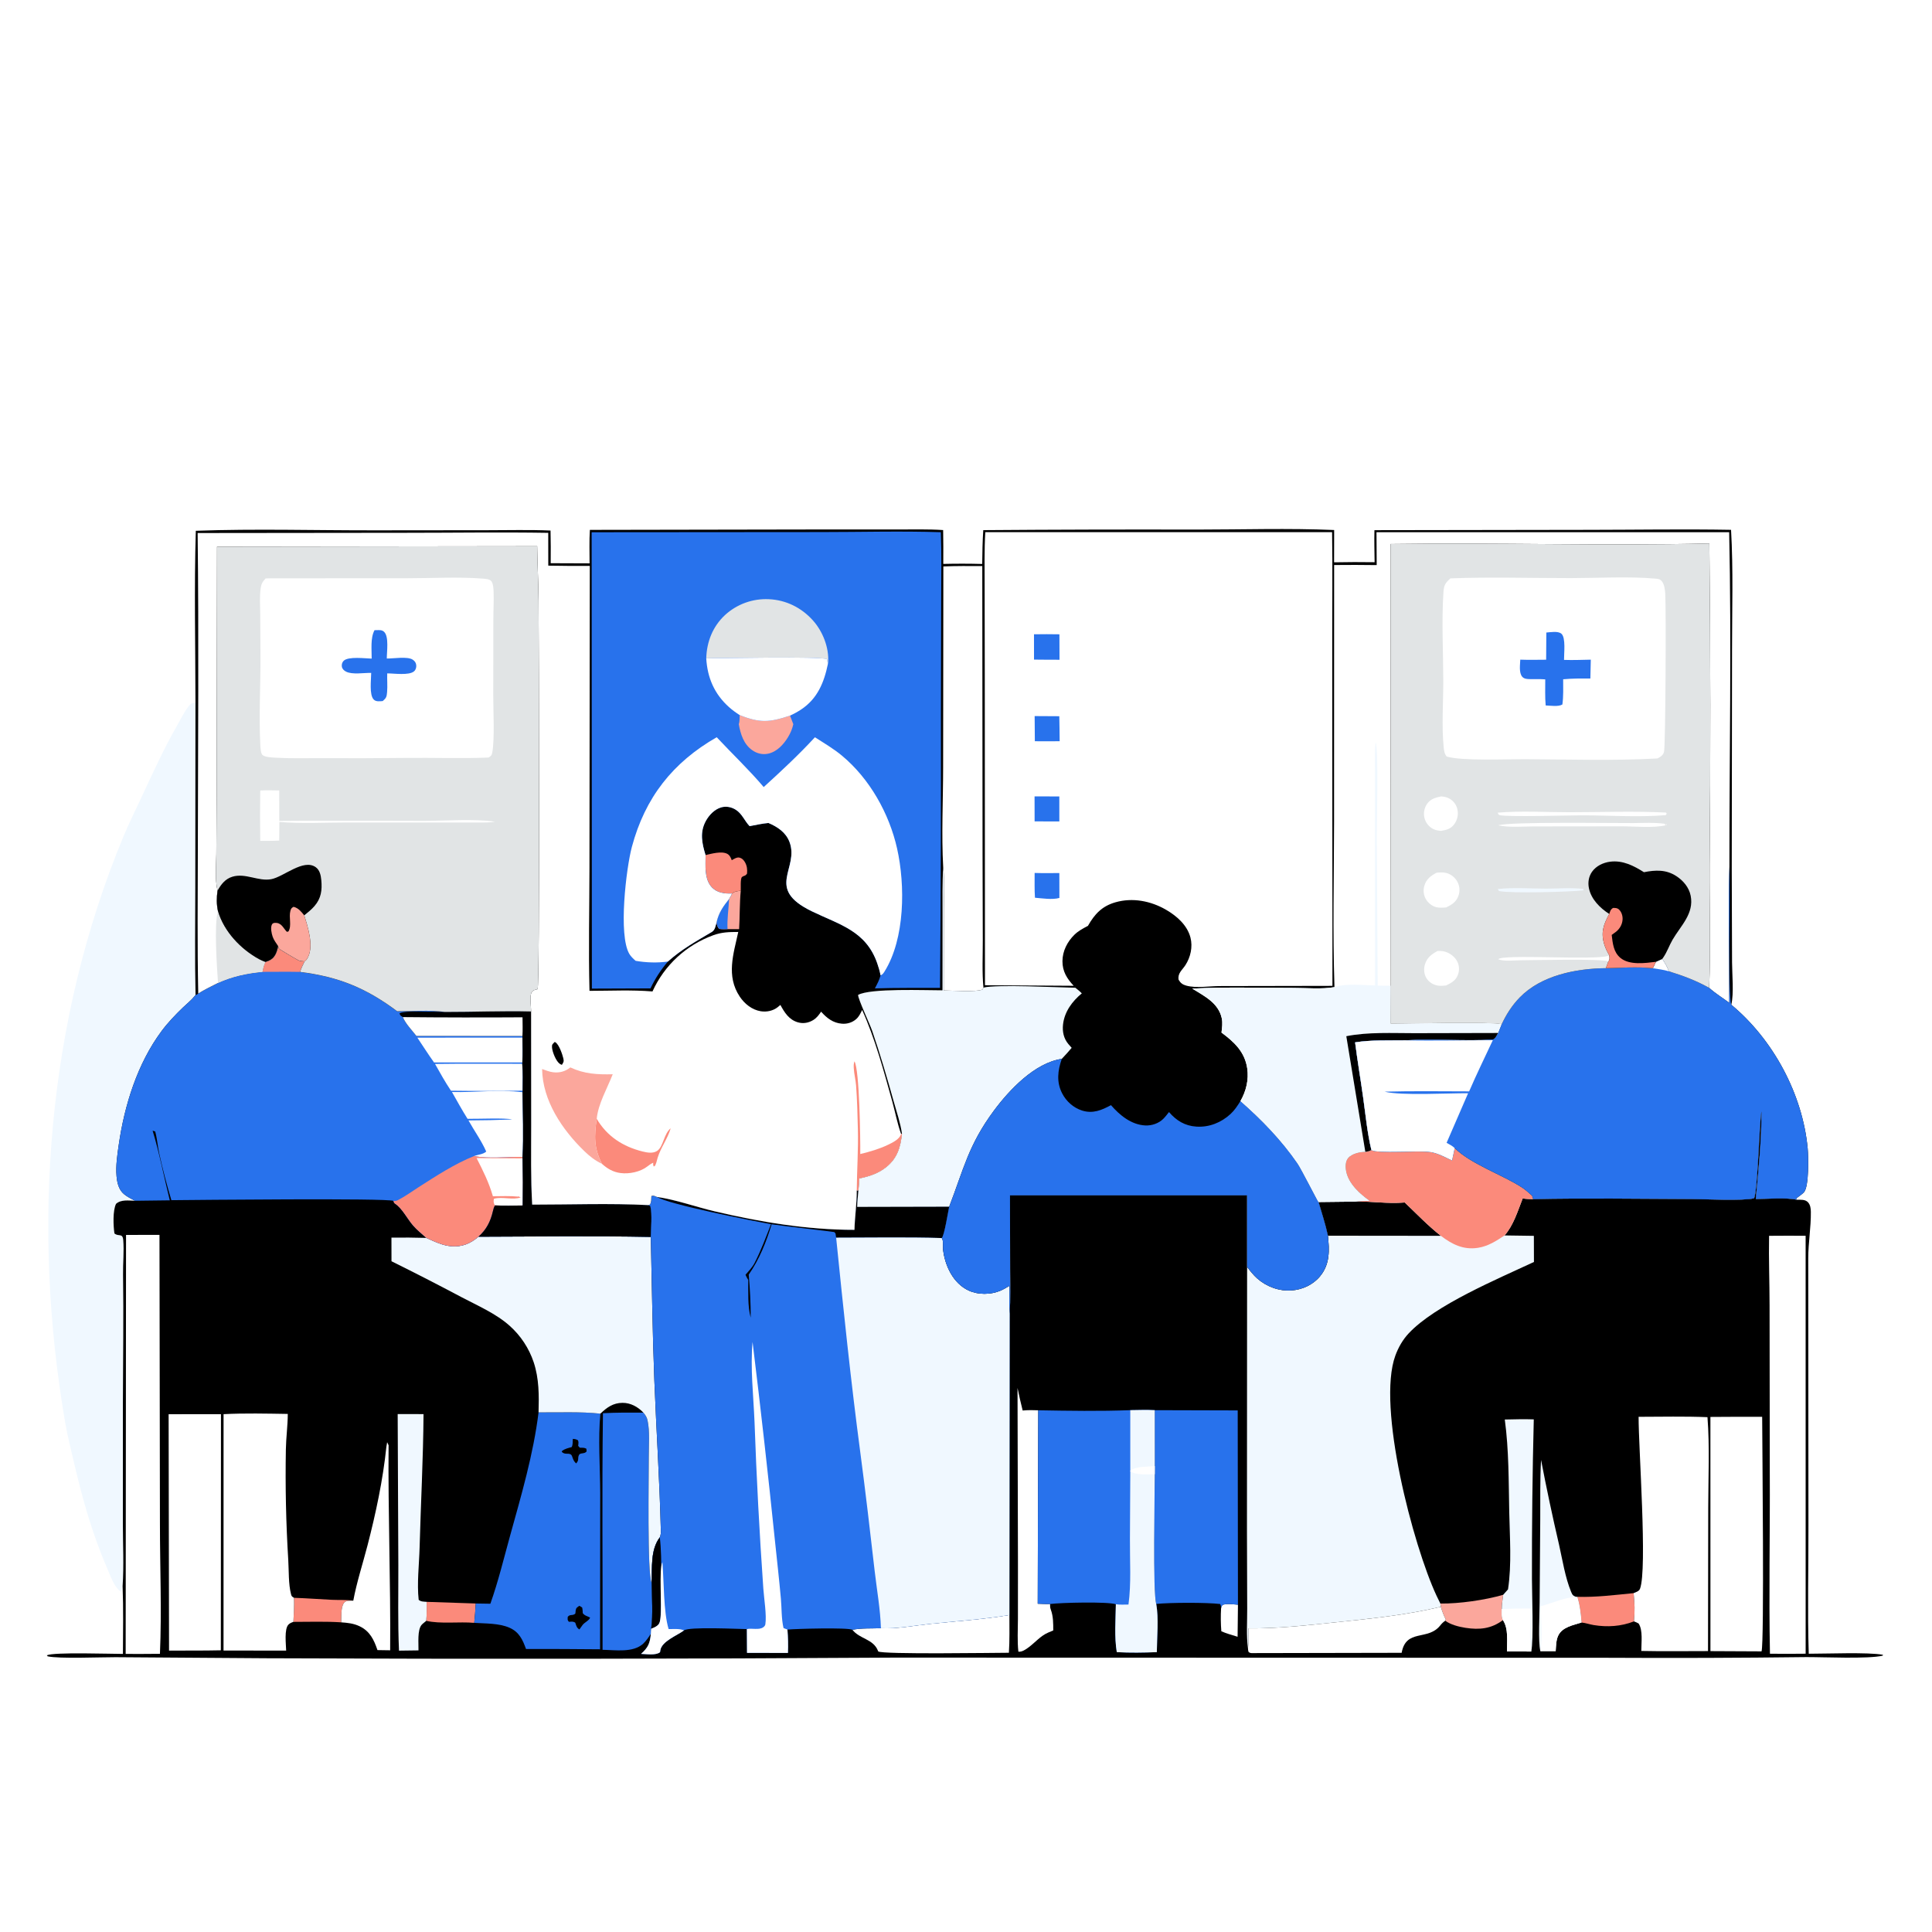
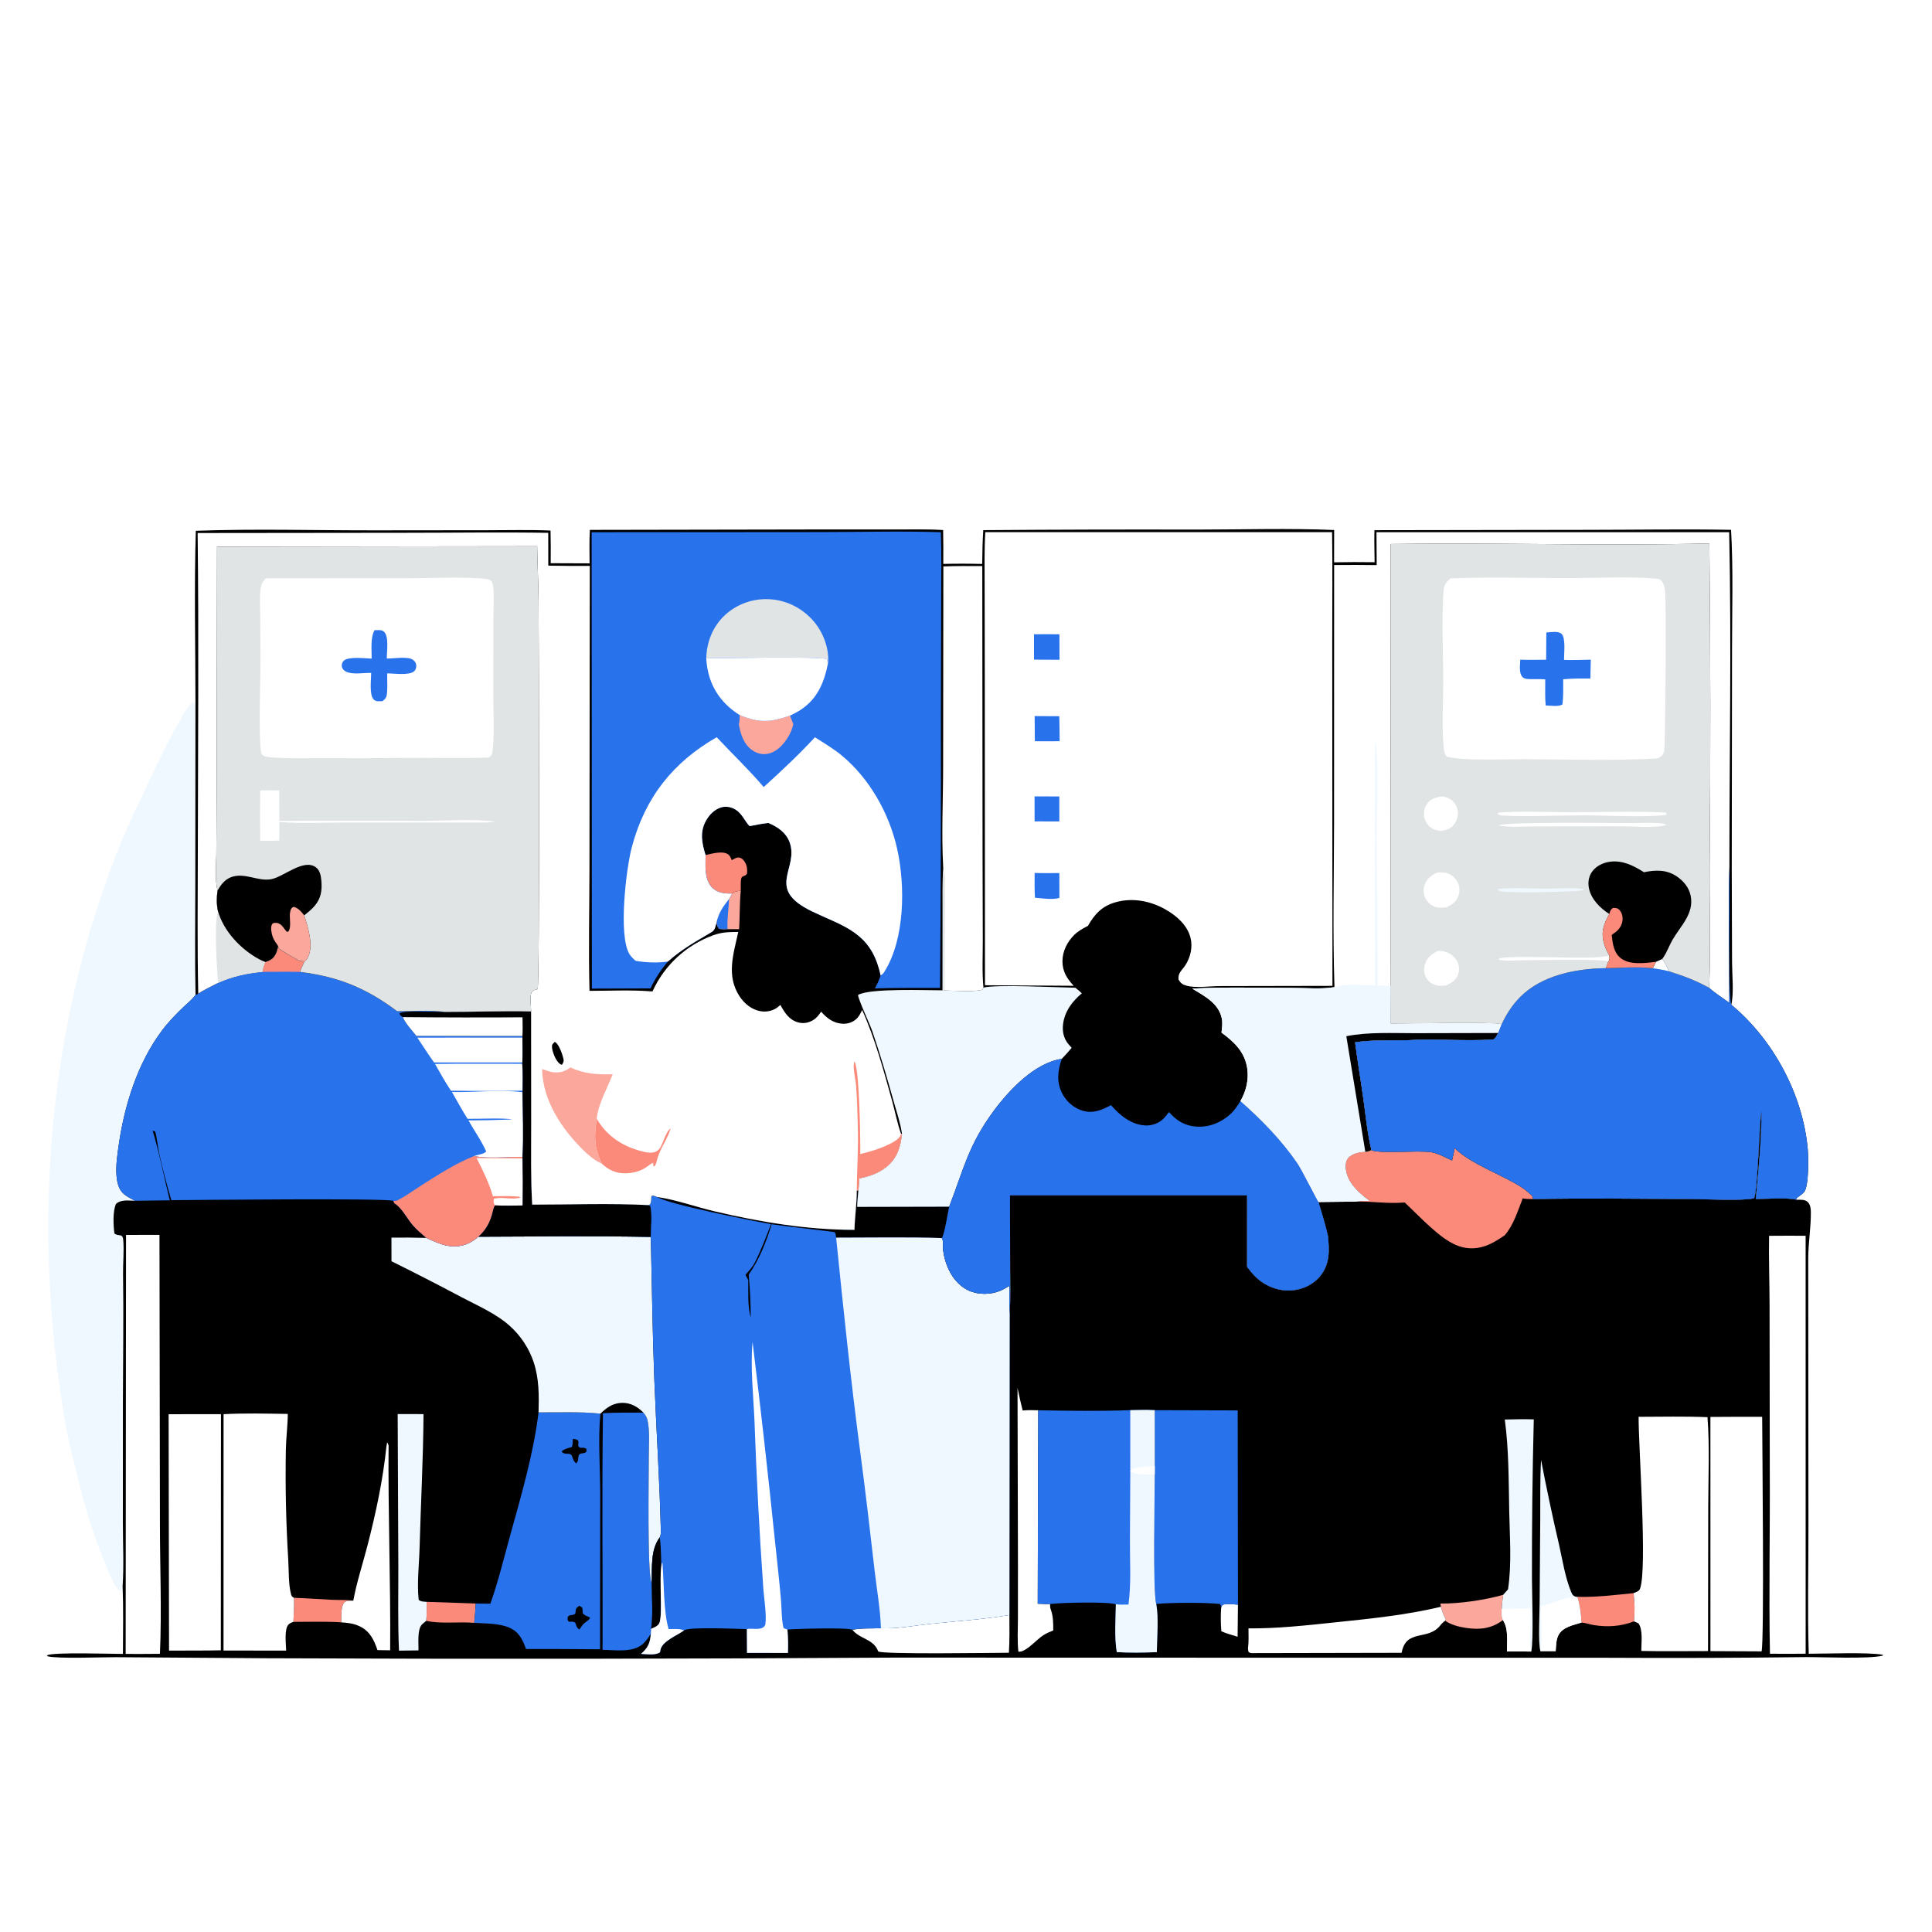
<svg xmlns="http://www.w3.org/2000/svg" width="1024" height="1024">
  <path fill="white" d="M0 0L1024 0L1024 1024L0 1024L0 0Z" />
  <path fill="#F0F8FF" d="M103.595 372.37L103.506 470.441C103.493 489.386 103.212 508.399 103.645 527.338C103.478 527.551 103.313 527.766 103.143 527.977C101.391 530.158 99.006 532.026 96.987 533.968C92.959 537.843 89.028 541.945 85.682 546.433C72.827 563.674 65.962 585.815 62.929 606.835C62.154 612.206 61.3 617.989 61.775 623.42C62.079 626.907 62.936 630.671 65.788 632.978C67.519 634.379 69.6 635.414 71.572 636.43C68.187 636.368 64.182 635.64 61.498 638.071C59.7 641.742 60.066 649.749 60.641 653.729C62.815 655.641 64.992 653.323 65.318 657.266C65.808 663.197 65.132 669.508 65.219 675.5C65.548 697.955 65.197 720.45 65.14 742.91L65.123 807.518C65.128 818.487 65.717 829.808 64.986 840.735L64.163 843.637C64.025 843.561 63.879 843.498 63.749 843.408C60.545 841.194 58.388 834.908 56.871 831.393C49.003 813.161 43.91 795.272 39.4 775.979C37.688 768.657 35.807 761.28 34.533 753.871C16.702 650.226 24.835 541.367 65.287 443.688C68.27 436.484 71.747 429.505 75.05 422.446C81.103 409.509 86.762 396.943 93.874 384.525C95.787 381.185 97.61 377.377 99.963 374.346C101.214 372.734 101.698 372.664 103.595 372.37Z" />
  <path d="M147.426 501.467C147.58 501.901 147.563 502.442 147.887 502.77C148.562 503.452 157.172 508.481 158.253 508.99C158.949 509.317 159.476 509.32 160.231 509.406C160.478 509.434 160.724 509.476 160.971 509.505C161.134 509.524 161.299 509.536 161.463 509.551C160.535 511.392 159.69 513.173 159.044 515.132C179.563 517.701 194.125 523.704 210.505 535.972C218.622 536.007 227.749 535.222 235.758 536.343C250.988 536.366 266.292 535.703 281.505 536.088L281.549 596.889C281.551 610.718 281.264 624.661 282.078 638.472C302.457 638.475 323.264 637.69 343.583 638.721L344.444 638.447C345.339 637.074 345.074 635.536 345.239 633.917C346.506 633.463 347.05 633.967 348.263 634.424C357.778 635.72 369.087 639.739 378.715 642.008C402.889 647.706 427.999 651.868 452.875 651.833C453.067 644.859 454.131 637.958 454.099 630.961L454.983 630.915C454.731 633.815 454.372 636.747 454.327 639.657L503.095 639.547C502.484 642.382 500.528 654.904 499.161 656.193C499.242 656.319 499.339 656.436 499.404 656.571C500.08 657.997 499.676 660.637 499.861 662.277C500.835 670.885 505.228 680.229 513.445 684.017C518.513 686.353 525.057 686.258 530.176 684.114C531.883 683.399 533.502 682.395 535.093 681.457C535.07 686.327 534.812 691.316 535.132 696.172C535.671 688.509 535.393 680.666 535.384 672.985L535.312 633.549L660.989 633.538L660.984 671.445C662.627 673.588 664.265 675.719 666.29 677.523C671.229 681.921 677.884 684.401 684.511 683.937C690.36 683.528 695.946 680.94 699.694 676.372C704.971 669.94 704.578 662.697 703.829 654.948C702.548 648.914 700.558 643.019 698.862 637.091L718.238 636.877C720.723 636.424 723.337 636.525 725.859 636.474C720.631 632.763 714.77 627.471 713.44 620.935C712.974 618.649 712.899 615.654 714.496 613.747C716.455 611.409 720.754 610.448 723.643 610.441C724.947 610.324 725.716 610.18 726.856 609.524C729.637 611.609 752.192 609.598 758.5 610.657C762.304 611.295 766.123 613.451 769.612 615.078L771.019 608.517C779.853 617.202 796.488 622.649 807.036 629.624C808.889 630.849 810.346 632.329 812.032 633.734L812.622 635.549C840.488 634.974 868.415 635.407 896.286 635.511C903.367 635.537 923.775 636.599 929.647 635.132C931.635 632.341 932.638 590.881 933.648 589.149C933.593 604.768 932.078 619.98 930.585 635.513C936.574 635.492 946.669 634.608 952.278 635.895C954.327 635.917 956.844 635.617 958.332 637.296C959.532 638.649 959.767 640.584 959.788 642.316C959.888 650.461 958.42 658.667 958.408 666.868L958.511 808.361C958.57 831.04 957.974 853.857 958.671 876.512C967.813 876.528 990.377 875.618 998.022 877.075L997.882 877.522C990.544 879.378 966.054 878.246 957.334 878.296Q904.776 878.941 852.215 878.66L474.163 878.566Q307.648 879.622 141.13 878.905L61.242 878.349C53.459 878.323 31.149 879.251 25.277 877.889L24.827 877.347C28.478 875.565 58.87 876.619 65.156 876.609C65.202 864.686 65.456 852.648 64.986 840.735C65.717 829.808 65.128 818.487 65.123 807.518L65.14 742.91C65.197 720.45 65.548 697.955 65.219 675.5C65.132 669.508 65.808 663.197 65.318 657.266C64.992 653.323 62.815 655.641 60.641 653.729C60.066 649.749 59.7 641.742 61.498 638.071C64.182 635.64 68.187 636.368 71.572 636.43C69.6 635.414 67.519 634.379 65.788 632.978C62.936 630.671 62.079 626.907 61.775 623.42C61.3 617.989 62.154 612.206 62.929 606.835C65.962 585.815 72.827 563.674 85.682 546.433C89.028 541.945 92.959 537.843 96.987 533.968C99.006 532.026 101.391 530.158 103.143 527.977C103.313 527.766 103.478 527.551 103.645 527.338C104.201 527.273 104.611 526.89 105.073 526.588C108.403 524.47 112.043 522.767 115.553 520.963C123.175 517.486 130.795 515.879 139.105 515.105C139.389 513.16 139.799 511.63 140.647 509.854C141.73 509.502 142.783 509.106 143.739 508.469C146.095 506.902 146.845 504.058 147.426 501.467Z" />
  <path fill="white" d="M647.2 852.441C647.389 851.454 647.405 851.346 648.111 850.555C650.701 849.876 653.495 850.331 656.141 850.521L655.956 867.519C653.081 866.615 650.092 865.832 647.333 864.615Q646.845 858.533 647.2 852.441Z" />
  <path fill="#FB8A7B" d="M226.125 849.011L252.153 849.884C251.955 853.319 251.735 856.734 251.363 860.154C243.549 859.424 233.299 860.843 225.936 859.066C226.246 855.756 226.11 852.337 226.125 849.011Z" />
  <path fill="#FB8A7B" d="M155.83 846.874C162.488 847.072 169.115 847.613 175.766 847.925C179.52 848.102 183.541 847.858 187.249 848.377C185.705 848.462 183.58 848.14 182.462 849.411C180.493 851.651 181.034 857.049 180.853 859.873C172.459 859.333 163.928 859.629 155.515 859.634C155.723 855.38 155.982 851.134 155.83 846.874Z" />
  <path fill="#FBA79C" d="M763.421 849.91C773.413 850.036 787.151 848.065 796.715 845.274C796.41 847.755 795.963 850.301 795.96 852.801C795.963 854.728 795.712 856.924 796.569 858.689C790.464 863.297 784.156 863.936 776.704 862.779C773.303 862.25 768.772 861.118 766.023 859.012L766.292 858.368C765.163 856.108 764.388 854.061 763.699 851.63L763.421 849.91Z" />
  <path fill="#FB8A7B" d="M835.971 846.341C846.037 846.656 855.859 845.366 865.843 844.397C866.426 849.447 866.533 854.304 866.039 859.365C859.213 862.051 851.938 862.498 844.728 861.326C842.569 860.974 840.386 860.186 838.232 859.969C837.843 855.348 837.39 850.777 835.971 846.341Z" />
  <path fill="#F0F8FF" d="M816.431 875.127C815.175 870.232 816.035 855.14 816.039 849.331L816.359 805.394C816.422 794.871 816.213 784.289 816.792 773.782Q821.124 796.393 826.348 818.814C828.142 826.815 829.59 836.133 832.721 843.716C833.48 845.555 833.764 845.733 835.617 846.498L835.971 846.341C837.39 850.777 837.843 855.348 838.232 859.969C833.909 861.34 828.115 862.341 825.924 866.834C824.713 869.317 824.747 872.406 824.547 875.12L816.431 875.127Z" />
  <path fill="white" d="M835.617 846.498L835.971 846.341C837.39 850.777 837.843 855.348 838.232 859.969C833.909 861.34 828.115 862.341 825.924 866.834C824.713 869.317 824.747 872.406 824.547 875.12L816.431 875.127C817.707 868.244 816.704 858.503 816.65 851.299C822.39 849.92 829.829 846.292 835.617 846.498Z" />
  <path fill="white" d="M535.006 855.987C534.985 862.629 535.181 869.374 534.733 875.997C527.073 876.011 467.837 876.951 465.474 875.29C465.415 875.142 465.359 874.993 465.299 874.846C462.767 868.618 455.653 868.755 451.789 863.811C456.518 862.876 462.061 863.186 466.907 862.981C475.348 863.4 484.698 861.536 493.114 860.665C507.026 859.226 521.212 858.281 535.006 855.987Z" />
  <path fill="white" d="M204.79 766.839L205.199 764.391L205.955 766.011C205.643 802.223 207.084 838.476 206.79 874.687L200.062 874.584C198.226 869.158 196.074 864.565 190.598 861.954C187.425 860.44 184.293 860.118 180.853 859.873C181.034 857.049 180.493 851.651 182.462 849.411C183.58 848.14 185.705 848.462 187.249 848.377C189.086 838.511 192.286 828.78 194.8 819.058C199.213 801.99 202.974 784.389 204.79 766.839Z" />
  <path fill="white" d="M558.245 864.165C557.355 864.52 556.482 864.907 555.601 865.282C551.472 867.042 548.678 870.543 545.122 873.174C543.7 874.226 541.605 875.7 539.757 875.407C539.138 869.739 539.5 863.796 539.521 858.088L539.54 829.427L539.311 735.652C540.143 739.662 541.019 743.642 542.039 747.608C544.824 747.332 547.487 747.375 550.277 747.481L550.015 850.012C552.171 850.065 554.416 850.26 556.565 850.158C556.556 851.302 556.534 851.996 556.936 853.081C558.278 856.702 558.245 860.357 558.245 864.165Z" />
  <path fill="#F0F8FF" d="M210.778 749.482L224.479 749.504C224.327 773.073 223.034 796.679 222.396 820.243C222.156 829.102 220.94 839.273 221.905 847.936C223.09 848.979 224.625 848.883 226.125 849.011C226.11 852.337 226.246 855.756 225.936 859.066C225.185 859.785 224.207 860.374 223.526 861.139C221.083 863.887 221.908 871.159 221.807 874.741L211.473 874.876C210.805 859.804 211.176 844.554 211.126 829.464L210.778 749.482Z" />
  <path fill="white" d="M661.724 863.066C676.882 863.225 692.716 861.449 707.785 859.872C726.583 857.905 745.283 856.024 763.699 851.63C764.388 854.061 765.163 856.108 766.292 858.368L766.023 859.012C764.842 859.804 764.157 860.535 763.259 861.646C756.71 869.751 745.242 863.13 742.904 876.024L663.377 876.181C662.732 876.176 662.319 875.976 661.792 875.631C661.563 874.874 661.46 874.437 661.455 873.63C661.926 870.193 661.716 866.54 661.724 863.066Z" />
  <path fill="#F0F8FF" d="M797.57 752.371C802.69 752.271 807.816 752.11 812.936 752.297Q811.873 794.559 811.966 836.834C811.957 844.444 812.941 869.375 811.583 875.34L798.714 875.276C798.712 870.048 799.596 863.129 796.569 858.689C795.712 856.924 795.963 854.728 795.96 852.801C795.963 850.301 796.41 847.755 796.715 845.274L799.283 842.382C801.287 829.105 800.21 814.868 799.932 801.479C799.593 785.142 799.767 768.59 797.57 752.371Z" />
  <path fill="white" d="M795.96 852.801Q803.636 852.492 811.318 852.527C811.281 859.703 810.338 868.352 811.583 875.34L798.714 875.276C798.712 870.048 799.596 863.129 796.569 858.689C795.712 856.924 795.963 854.728 795.96 852.801Z" />
  <path fill="#2872EC" d="M341.018 748.72C342.094 750.037 342.849 751.113 343.211 752.801C344.511 758.846 343.835 766.154 343.867 772.37C343.913 781.164 342.944 834.698 345.398 838.945C345.468 846.695 346.188 855.623 345.129 863.272C345.069 864.171 344.954 865.099 344.965 865.997C343.729 867.816 342.484 869.736 340.849 871.229C335.52 876.095 326.101 874.531 319.37 874.43C319.505 832.642 318.996 790.81 319.581 749.029C326.732 748.652 333.86 748.676 341.018 748.72Z" />
  <path fill="white" d="M906.552 751.007Q920.268 750.885 933.985 750.948C934.035 765.471 935.165 871.26 933.649 875.257L906.567 875.129L906.552 751.007Z" />
  <path fill="white" d="M89.373 749.562L117.119 749.532L117.046 874.694C107.903 874.896 98.74 874.812 89.594 874.847L89.373 749.562Z" />
  <path fill="white" d="M66.806 654.54L84.526 654.503L84.769 807.731C84.775 830.559 85.763 853.779 84.773 876.554C78.722 876.661 72.658 876.597 66.606 876.609L66.806 654.54Z" />
  <path fill="white" d="M937.648 655.003C944.1 654.899 950.567 654.985 957.021 654.983L957.033 876.496Q947.572 876.619 938.11 876.51C937.487 844.478 938.191 812.341 938.022 780.293L937.909 691.981C937.902 679.674 937.414 667.293 937.648 655.003Z" />
  <path fill="white" d="M118.492 749.534C129.831 748.957 141.187 749.242 152.532 749.412C152.504 755.64 151.633 761.889 151.517 768.136Q150.982 797.533 152.787 826.88C153.133 832.576 152.849 839.529 154.255 844.976C154.571 846.2 154.809 846.24 155.83 846.874C155.982 851.134 155.723 855.38 155.515 859.634C154.563 859.941 153.718 860.274 152.97 860.977C150.52 863.275 151.612 871.704 151.674 874.863L118.474 874.815L118.492 749.534Z" />
  <path fill="white" d="M868.498 750.938C880.637 750.923 892.871 750.621 904.996 751.128C906.213 766.839 905.419 783.097 905.397 798.876L905.284 875.105C893.511 875.092 881.693 875.295 869.925 875.037C869.908 870.891 870.887 863.958 868.475 860.478C867.667 860.045 866.912 859.652 866.039 859.365C866.533 854.304 866.426 849.447 865.843 844.397C867.037 843.886 868.727 843.413 869.227 842.111C873.226 831.69 868.404 766.746 868.498 750.938Z" />
  <path fill="#2872EC" d="M612.043 747.425L656.013 747.547L656.141 850.521C653.495 850.331 650.701 849.876 648.111 850.555C647.405 851.346 647.389 851.454 647.2 852.441C647.199 851.526 647.107 850.996 646.734 850.16C639.485 849.288 620.2 849.367 612.817 850.113C610.942 844.192 612.053 791.516 612.055 781.362L612.07 777.051L612.043 747.425Z" />
  <path fill="#2872EC" d="M285.445 748.577C296.2 748.678 307.553 748.124 318.226 749.268C316.939 762.033 318.084 778.145 318.123 791.229L318.051 874.159Q298.426 873.966 278.8 873.994C276.999 869.054 275.152 864.967 270.011 862.718C264.483 860.3 257.317 860.538 251.363 860.154C251.735 856.734 251.955 853.319 252.153 849.884L259.902 850.009C264.075 838.307 267.026 825.973 270.346 814.002C276.283 792.6 282.736 770.666 285.445 748.577Z" />
  <path d="M303.603 762.635C304.725 762.697 305.337 762.816 306.319 763.368C306.65 764.191 306.645 764.521 306.55 765.447C306.52 765.742 306.473 766.035 306.435 766.328L307.322 767.312C308.543 767.329 309.691 767.226 310.789 767.841L310.921 769.257C309.79 770.804 307.524 769.834 306.876 771.159C305.97 773.011 307.129 773.75 305.378 775.644C303.249 773.834 303.644 771.595 302.521 770.88C301.15 770.006 299.389 771.178 297.724 769.494L298.011 768.91C299.578 767.854 301.172 767.481 302.984 767C303.668 765.941 303.522 763.932 303.603 762.635Z" />
  <path d="M307.077 851.097C307.591 851.35 308.084 851.72 308.566 852.033C308.725 852.768 308.8 853.4 308.833 854.159C308.844 854.43 308.849 854.701 308.858 854.972C309.823 856.359 311.273 856.55 312.747 857.343C312.446 858.806 309.699 859.936 308.745 861.324C308.196 862.122 307.685 862.87 307.09 863.644C305.83 862.915 305.62 862.152 305.156 860.814C305.069 860.565 304.991 860.313 304.908 860.063C303.69 859.268 302.957 859.529 301.528 859.589C300.605 858.571 300.899 858.321 300.905 857.002C302.075 855.356 303.483 856.606 304.95 855.232C304.99 854.788 305.062 853.923 305.132 853.507C305.378 852.053 305.918 851.957 307.077 851.097Z" />
  <path fill="#2872EC" d="M599.067 747.415C603.386 747.352 607.729 747.192 612.043 747.425L612.07 777.051L612.055 781.362C612.053 791.516 610.942 844.192 612.817 850.113C614.202 857.723 613.188 867.795 613.139 875.666C606.095 875.943 598.957 876.051 591.918 875.668C590.572 867.518 591.322 858.553 591.432 850.283C587.062 848.834 562.512 849.403 556.565 850.158C554.416 850.26 552.171 850.065 550.015 850.012L550.277 747.481C566.431 747.756 582.929 748.034 599.067 747.415Z" />
  <path fill="#F0F8FF" d="M599.067 747.415C603.386 747.352 607.729 747.192 612.043 747.425L612.07 777.051L612.055 781.362C612.053 791.516 610.942 844.192 612.817 850.113C614.202 857.723 613.188 867.795 613.139 875.666C606.095 875.943 598.957 876.051 591.918 875.668C590.572 867.518 591.322 858.553 591.432 850.283C593.598 850.619 595.924 850.45 598.116 850.442C599.642 839.353 598.806 827.054 598.89 815.819Q599.167 781.617 599.067 747.415Z" />
  <path fill="white" d="M612.055 781.362C608.261 781.4 602.064 782.052 598.958 779.683C600.378 778.177 603.839 777.561 605.852 777.448L612.07 777.051L612.055 781.362Z" />
  <path fill="#F0F8FF" d="M253.576 655.482C284.008 655.386 314.516 655.006 344.938 655.587C345.539 680.935 345.824 706.326 346.821 731.66C347.863 758.13 349.598 784.601 350.259 811.082C350.291 812.37 350.261 813.625 349.711 814.809C344.68 821.424 345.696 830.972 345.398 838.945C342.944 834.698 343.913 781.164 343.867 772.37C343.835 766.154 344.511 758.846 343.211 752.801C342.849 751.113 342.094 750.037 341.018 748.72C338.083 745.66 334.279 743.519 329.937 743.537C324.98 743.558 321.611 745.994 318.226 749.268C307.553 748.124 296.2 748.678 285.445 748.577C285.697 739.542 285.741 730.726 282.872 722.035Q282.407 720.646 281.852 719.29Q281.298 717.933 280.657 716.616Q280.016 715.299 279.29 714.026Q278.565 712.753 277.759 711.53Q276.952 710.307 276.068 709.138Q275.184 707.97 274.226 706.862Q273.268 705.753 272.24 704.709Q271.212 703.665 270.119 702.69C262.889 696.226 253.215 692.053 244.687 687.564Q226.227 677.763 207.498 668.488L207.474 655.968Q216.718 655.849 225.96 656.109C230.35 658.059 234.639 660.237 239.523 660.548C245.088 660.903 249.423 659.052 253.576 655.482Z" />
-   <path fill="#F0F8FF" d="M726.856 609.524C729.637 611.609 752.192 609.598 758.5 610.657C762.304 611.295 766.123 613.451 769.612 615.078L771.019 608.517C779.853 617.202 796.488 622.649 807.036 629.624C808.889 630.849 810.346 632.329 812.032 633.734L812.622 635.549C810.753 635.514 808.895 635.536 807.052 635.189C804.481 641.742 802.192 649.455 797.455 654.805L812.982 655.025L813.022 668.871C793.841 677.87 760.701 691.653 746.621 706.722C743.477 710.087 741.162 714.148 739.576 718.457C729.601 745.551 749.047 819.35 761.407 845.783Q762.38 847.863 763.421 849.91L763.699 851.63C745.283 856.024 726.583 857.905 707.785 859.872C692.716 861.449 676.882 863.225 661.724 863.066C661.716 866.54 661.926 870.193 661.455 873.63C660.512 866.927 661.073 859.482 661.041 852.7L660.912 811.622L660.984 671.445C662.627 673.588 664.265 675.719 666.29 677.523C671.229 681.921 677.884 684.401 684.511 683.937C690.36 683.528 695.946 680.94 699.694 676.372C704.971 669.94 704.578 662.697 703.829 654.948C702.548 648.914 700.558 643.019 698.862 637.091L718.238 636.877C720.723 636.424 723.337 636.525 725.859 636.474C720.631 632.763 714.77 627.471 713.44 620.935C712.974 618.649 712.899 615.654 714.496 613.747C716.455 611.409 720.754 610.448 723.643 610.441C724.947 610.324 725.716 610.18 726.856 609.524Z" />
  <path d="M718.238 636.877C727.381 636.628 735.141 638.128 744.544 637.346C750.763 643.267 756.913 649.72 763.68 655.01L703.829 654.948C702.548 648.914 700.558 643.019 698.862 637.091L718.238 636.877Z" />
  <path fill="#FB8A7B" d="M726.856 609.524C729.637 611.609 752.192 609.598 758.5 610.657C762.304 611.295 766.123 613.451 769.612 615.078L771.019 608.517C779.853 617.202 796.488 622.649 807.036 629.624C808.889 630.849 810.346 632.329 812.032 633.734L812.622 635.549C810.753 635.514 808.895 635.536 807.052 635.189C804.481 641.742 802.192 649.455 797.455 654.805C793.009 657.761 788.672 660.566 783.265 661.385C775.53 662.557 769.603 659.49 763.68 655.01C756.913 649.72 750.763 643.267 744.544 637.346C735.141 638.128 727.381 636.628 718.238 636.877C720.723 636.424 723.337 636.525 725.859 636.474C720.631 632.763 714.77 627.471 713.44 620.935C712.974 618.649 712.899 615.654 714.496 613.747C716.455 611.409 720.754 610.448 723.643 610.441C724.947 610.324 725.716 610.18 726.856 609.524Z" />
  <path fill="#2872EC" d="M147.426 501.467C147.58 501.901 147.563 502.442 147.887 502.77C148.562 503.452 157.172 508.481 158.253 508.99C158.949 509.317 159.476 509.32 160.231 509.406C160.478 509.434 160.724 509.476 160.971 509.505C161.134 509.524 161.299 509.536 161.463 509.551C160.535 511.392 159.69 513.173 159.044 515.132C179.563 517.701 194.125 523.704 210.505 535.972C218.622 536.007 227.749 535.222 235.758 536.343C250.988 536.366 266.292 535.703 281.505 536.088L281.549 596.889C281.551 610.718 281.264 624.661 282.078 638.472C302.457 638.475 323.264 637.69 343.583 638.721L344.695 639.191C345.786 643.968 344.994 650.648 344.938 655.587C314.516 655.006 284.008 655.386 253.576 655.482C249.423 659.052 245.088 660.903 239.523 660.548C234.639 660.237 230.35 658.059 225.96 656.109C223.537 653.932 221.078 651.998 218.928 649.525C215.941 646.088 213.126 640.38 209.356 637.954C208.712 637.539 208.782 637.205 208.551 636.492C205.384 634.959 103.11 636.007 90.833 636.125C88.41 628.004 86.188 619.623 84.386 611.341C83.548 607.488 83.291 603.542 82.263 599.731L80.65 599.18L81.093 598.91C81.091 598.916 81.091 598.923 81.088 598.928C81.026 599.05 80.961 599.169 80.897 599.29C84.528 611.199 86.957 624.073 89.997 636.205L71.572 636.43C69.6 635.414 67.519 634.379 65.788 632.978C62.936 630.671 62.079 626.907 61.775 623.42C61.3 617.989 62.154 612.206 62.929 606.835C65.962 585.815 72.827 563.674 85.682 546.433C89.028 541.945 92.959 537.843 96.987 533.968C99.006 532.026 101.391 530.158 103.143 527.977C103.313 527.766 103.478 527.551 103.645 527.338C104.201 527.273 104.611 526.89 105.073 526.588C108.403 524.47 112.043 522.767 115.553 520.963C123.175 517.486 130.795 515.879 139.105 515.105C139.389 513.16 139.799 511.63 140.647 509.854C141.73 509.502 142.783 509.106 143.739 508.469C146.095 506.902 146.845 504.058 147.426 501.467Z" />
  <path fill="#FB8A7B" d="M147.426 501.467C147.58 501.901 147.563 502.442 147.887 502.77C148.562 503.452 157.172 508.481 158.253 508.99C158.949 509.317 159.476 509.32 160.231 509.406C160.478 509.434 160.724 509.476 160.971 509.505C161.134 509.524 161.299 509.536 161.463 509.551C160.535 511.392 159.69 513.173 159.044 515.132C152.404 515.001 145.746 515.1 139.105 515.105C139.389 513.16 139.799 511.63 140.647 509.854C141.73 509.502 142.783 509.106 143.739 508.469C146.095 506.902 146.845 504.058 147.426 501.467Z" />
  <path fill="white" d="M230.571 563.912C245.973 563.69 261.397 563.837 276.802 563.823C277.2 568.544 277.021 573.34 276.998 578.076Q258.012 578.35 239.025 578.094C235.948 573.513 233.281 568.715 230.571 563.912Z" />
  <path fill="white" d="M221.2 549.977L276.903 549.948C276.947 554.331 277.109 558.749 276.844 563.125L230.04 563.106C226.979 558.829 224.131 554.346 221.2 549.977Z" />
  <path fill="white" d="M239.544 578.778C251.952 579.094 264.562 577.335 276.943 578.891C277.035 590.207 277.579 601.869 276.93 613.158C269.379 613.052 258.462 614.285 251.364 612.702C253.363 611.943 256.133 611.831 257.709 610.348C255.265 604.734 251.301 599.243 248.307 593.847Q259.863 593.811 271.409 593.332C268.015 592.437 252.85 593.089 247.804 592.997C244.893 588.35 242.237 583.554 239.544 578.778Z" />
  <path fill="#FB8A7B" d="M208.551 636.492C209.52 636.592 210.107 636.489 210.959 636.055C214.713 634.144 218.343 631.474 221.9 629.2C231.173 623.275 241.105 616.768 251.364 612.702C258.462 614.285 269.379 613.052 276.93 613.158L276.956 613.973Q277.209 626.45 277.017 638.928C272.13 638.984 267.222 639.141 262.34 638.871C261.757 639.943 261.508 640.822 261.233 642.012C259.977 647.457 257.78 651.753 253.576 655.482C249.423 659.052 245.088 660.903 239.523 660.548C234.639 660.237 230.35 658.059 225.96 656.109C223.537 653.932 221.078 651.998 218.928 649.525C215.941 646.088 213.126 640.38 209.356 637.954C208.712 637.539 208.782 637.205 208.551 636.492Z" />
  <path fill="white" d="M252.602 613.818L276.956 613.973Q277.209 626.45 277.017 638.928C272.13 638.984 267.222 639.141 262.34 638.871C262.256 638.753 262.147 638.649 262.087 638.517C261.562 637.372 261.515 636.55 261.831 635.362C266.249 634.15 271.889 636.18 275.961 634.657L275.135 634.32L275.446 634.957L274.996 633.994L274.688 634.24C270.254 633.785 265.694 634.01 261.239 634.035C259.143 626.746 256.039 620.538 252.602 613.818Z" />
  <path d="M235.758 536.343C250.988 536.366 266.292 535.703 281.505 536.088L281.549 596.889C281.551 610.718 281.264 624.661 282.078 638.472C302.457 638.475 323.264 637.69 343.583 638.721L344.695 639.191C345.786 643.968 344.994 650.648 344.938 655.587C314.516 655.006 284.008 655.386 253.576 655.482C257.78 651.753 259.977 647.457 261.233 642.012C261.508 640.822 261.757 639.943 262.34 638.871C267.222 639.141 272.13 638.984 277.017 638.928Q277.209 626.45 276.956 613.973L276.93 613.158C277.579 601.869 277.035 590.207 276.943 578.891L276.998 578.076C277.021 573.34 277.2 568.544 276.802 563.823L276.844 563.125C277.109 558.749 276.947 554.331 276.903 549.948L276.901 549.106L220.702 549.087C218.425 546.121 214.887 542.521 213.519 539.086C212.391 538.338 212.119 538.374 211.772 537.09C214.286 535.361 231.508 536.401 235.758 536.343Z" />
  <path fill="white" d="M213.519 539.086Q245.232 539.399 276.946 539.191C276.951 542.471 277.112 545.837 276.901 549.106L220.702 549.087C218.425 546.121 214.887 542.521 213.519 539.086Z" />
  <path fill="#2872EC" d="M454.099 630.961L454.983 630.915C454.731 633.815 454.372 636.747 454.327 639.657L503.095 639.547C502.484 642.382 500.528 654.904 499.161 656.193C499.242 656.319 499.339 656.436 499.404 656.571C500.08 657.997 499.676 660.637 499.861 662.277C500.835 670.885 505.228 680.229 513.445 684.017C518.513 686.353 525.057 686.258 530.176 684.114C531.883 683.399 533.502 682.395 535.093 681.457C535.07 686.327 534.812 691.316 535.132 696.172L535.006 855.987C521.212 858.281 507.026 859.226 493.114 860.665C484.698 861.536 475.348 863.4 466.907 862.981C462.061 863.186 456.518 862.876 451.789 863.811C449.17 862.531 421.793 863.285 417.355 863.715Q417.859 869.886 417.617 876.072L395.939 876.059L395.862 863.459C390.982 863.398 365.121 862.108 362.541 864.153C358.764 866.919 350.756 869.903 349.991 874.699L349.84 875.684C347.745 877.501 342.492 876.669 339.769 876.597C343.546 873.214 344.499 871.002 344.965 865.997C344.954 865.099 345.069 864.171 345.129 863.272C346.188 855.623 345.468 846.695 345.398 838.945C345.696 830.972 344.68 821.424 349.711 814.809C350.261 813.625 350.291 812.37 350.259 811.082C349.598 784.601 347.863 758.13 346.821 731.66C345.824 706.326 345.539 680.935 344.938 655.587C344.994 650.648 345.786 643.968 344.695 639.191L343.583 638.721L344.444 638.447C345.339 637.074 345.074 635.536 345.239 633.917C346.506 633.463 347.05 633.967 348.263 634.424C357.778 635.72 369.087 639.739 378.715 642.008C402.889 647.706 427.999 651.868 452.875 651.833C453.067 644.859 454.131 637.958 454.099 630.961Z" />
  <path d="M349.711 814.809C351.112 826.27 350.244 845.048 350.106 857.076C349.924 858.573 349.854 860.248 348.683 861.351C347.707 862.27 346.349 862.779 345.129 863.272C346.188 855.623 345.468 846.695 345.398 838.945C345.696 830.972 344.68 821.424 349.711 814.809Z" />
  <path fill="white" d="M350.106 857.076C350.87 851.289 349.159 831.437 351.083 827.981C351.948 838.04 351.62 854.288 354.379 863.441C356.782 863.492 360.394 863.093 362.541 864.153C358.764 866.919 350.756 869.903 349.991 874.699L349.84 875.684C347.745 877.501 342.492 876.669 339.769 876.597C343.546 873.214 344.499 871.002 344.965 865.997C344.954 865.099 345.069 864.171 345.129 863.272C346.349 862.779 347.707 862.27 348.683 861.351C349.854 860.248 349.924 858.573 350.106 857.076Z" />
  <path d="M454.099 630.961L454.983 630.915C454.731 633.815 454.372 636.747 454.327 639.657L503.095 639.547C502.484 642.382 500.528 654.904 499.161 656.193C480.532 655.65 461.814 656.01 443.174 656.007L442.84 653.755C442.607 653.507 442.419 653.209 442.142 653.012C441.921 652.855 412.284 649.471 408.986 648.884C406.145 658.28 402.47 667.483 396.84 675.562C397.485 683.135 397.913 690.806 397.891 698.407C396.195 692.229 396.673 684.813 396.589 678.415C396.03 677.51 395.552 676.646 395.132 675.667C396.798 673.722 398.768 671.694 399.945 669.412C403.361 662.789 405.941 655.735 408.676 648.813C399.19 647.184 354.029 638.253 348.263 634.424C357.778 635.72 369.087 639.739 378.715 642.008C402.889 647.706 427.999 651.868 452.875 651.833C453.067 644.859 454.131 637.958 454.099 630.961Z" />
  <path fill="white" d="M395.862 863.459C398.444 862.822 402.256 864.115 404.545 862.481C405.043 862.125 405.546 861.582 405.647 860.963C406.423 856.189 404.935 847.181 404.575 841.906Q401.483 797.762 399.911 753.538C399.343 739.66 397.634 725.091 398.87 711.261Q405.322 763.945 410.751 816.744C411.819 826.926 412.968 837.111 413.884 847.307C414.342 852.396 414.126 857.936 415.283 862.896L417.355 863.715Q417.859 869.886 417.617 876.072L395.939 876.059L395.862 863.459Z" />
  <path fill="#F0F8FF" d="M443.174 656.007C461.814 656.01 480.532 655.65 499.161 656.193C499.242 656.319 499.339 656.436 499.404 656.571C500.08 657.997 499.676 660.637 499.861 662.277C500.835 670.885 505.228 680.229 513.445 684.017C518.513 686.353 525.057 686.258 530.176 684.114C531.883 683.399 533.502 682.395 535.093 681.457C535.07 686.327 534.812 691.316 535.132 696.172L535.006 855.987C521.212 858.281 507.026 859.226 493.114 860.665C484.698 861.536 475.348 863.4 466.907 862.981C466.604 852.965 464.747 842.673 463.599 832.712C461.177 811.693 458.758 790.739 455.972 769.761C450.956 732.003 447.016 693.905 443.174 656.007Z" />
  <path d="M312.645 280.847L435.699 280.629L475.602 280.639C483.68 280.645 491.826 280.409 499.887 280.944Q500.028 289.913 499.954 298.883Q510.273 298.637 520.592 298.912C520.66 292.922 520.755 286.964 521.154 280.985Q577.661 280.551 634.17 280.696C658.385 280.689 682.952 279.894 707.13 280.922L707.087 298.04Q717.828 297.825 728.57 297.989C728.515 292.339 728.33 286.649 728.476 281.004L842.29 280.83C867.335 280.81 892.456 280.375 917.494 280.822C918.704 301.901 918.011 323.325 918.012 344.452L917.867 460.9L918.023 510.08C918.047 516.623 919.058 526.313 917.627 532.536C939.805 550.944 955.407 579.864 958.115 608.686C958.5 612.793 958.915 629.086 956.054 632.017C954.874 633.227 953.286 634.176 951.98 635.281L952.278 635.895C946.669 634.608 936.574 635.492 930.585 635.513C932.078 619.98 933.593 604.768 933.648 589.149C932.638 590.881 931.635 632.341 929.647 635.132C923.775 636.599 903.367 635.537 896.286 635.511C868.415 635.407 840.488 634.974 812.622 635.549L812.032 633.734C810.346 632.329 808.889 630.849 807.036 629.624C796.488 622.649 779.853 617.202 771.019 608.517L769.612 615.078C766.123 613.451 762.304 611.295 758.5 610.657C752.192 609.598 729.637 611.609 726.856 609.524C725.716 610.18 724.947 610.324 723.643 610.441C720.754 610.448 716.455 611.409 714.496 613.747C712.899 615.654 712.974 618.649 713.44 620.935C714.77 627.471 720.631 632.763 725.859 636.474C723.337 636.525 720.723 636.424 718.238 636.877L698.862 637.091C700.558 643.019 702.548 648.914 703.829 654.948C704.578 662.697 704.971 669.94 699.694 676.372C695.946 680.94 690.36 683.528 684.511 683.937C677.884 684.401 671.229 681.921 666.29 677.523C664.265 675.719 662.627 673.588 660.984 671.445L660.989 633.538L535.312 633.549L535.384 672.985C535.393 680.666 535.671 688.509 535.132 696.172C534.812 691.316 535.07 686.327 535.093 681.457C533.502 682.395 531.883 683.399 530.176 684.114C525.057 686.258 518.513 686.353 513.445 684.017C505.228 680.229 500.835 670.885 499.861 662.277C499.676 660.637 500.08 657.997 499.404 656.571C499.339 656.436 499.242 656.319 499.161 656.193C500.528 654.904 502.484 642.382 503.095 639.547L454.327 639.657C454.372 636.747 454.731 633.815 454.983 630.915L454.099 630.961C454.131 637.958 453.067 644.859 452.875 651.833C427.999 651.868 402.889 647.706 378.715 642.008C369.087 639.739 357.778 635.72 348.263 634.424C347.05 633.967 346.506 633.463 345.239 633.917C345.074 635.536 345.339 637.074 344.444 638.447L343.583 638.721C323.264 637.69 302.457 638.475 282.078 638.472C281.264 624.661 281.551 610.718 281.549 596.889L281.505 536.088C266.292 535.703 250.988 536.366 235.758 536.343C227.749 535.222 218.622 536.007 210.505 535.972C194.125 523.704 179.563 517.701 159.044 515.132C159.69 513.173 160.535 511.392 161.463 509.551C161.299 509.536 161.134 509.524 160.971 509.505C160.724 509.476 160.478 509.434 160.231 509.406C159.476 509.32 158.949 509.317 158.253 508.99C157.172 508.481 148.562 503.452 147.887 502.77C147.563 502.442 147.58 501.901 147.426 501.467C146.845 504.058 146.095 506.902 143.739 508.469C142.783 509.106 141.73 509.502 140.647 509.854C139.799 511.63 139.389 513.16 139.105 515.105C130.795 515.879 123.175 517.486 115.553 520.963C112.043 522.767 108.403 524.47 105.073 526.588C104.611 526.89 104.201 527.273 103.645 527.338C103.212 508.399 103.493 489.386 103.506 470.441L103.595 372.37C103.578 342.083 102.879 311.599 103.783 281.329C135.503 280.176 167.512 281.156 199.266 281.09L258.358 281.031C269.48 281.03 280.688 280.724 291.795 281.2Q291.979 289.855 291.879 298.512L312.492 298.588C312.498 292.716 312.267 286.701 312.645 280.847Z" />
  <path fill="#FBA79C" d="M387.984 473.585C389.202 472.406 391.01 472.354 392.617 472.072C391.983 478.877 392.154 485.676 391.753 492.484L385.62 492.469C384.128 492.527 382.74 492.558 381.252 492.348C380.088 491.255 380.124 490.412 379.768 488.881C380.906 483.766 383.221 480.486 386.436 476.461C387.03 475.519 387.521 474.598 387.984 473.585Z" />
  <path fill="#2872EC" d="M386.436 476.461C386.2 481.817 385.302 487.098 385.62 492.469C384.128 492.527 382.74 492.558 381.252 492.348C380.088 491.255 380.124 490.412 379.768 488.881C380.906 483.766 383.221 480.486 386.436 476.461Z" />
  <path fill="#FB8A7B" d="M373.958 453.198C377.126 452.486 382.457 450.975 385.445 452.536C386.749 453.217 387.376 454.615 387.843 455.93C389.005 455.279 390.556 454.214 391.923 454.558C393.35 454.917 394.261 455.903 394.938 457.154C395.976 459.07 396.128 460.88 395.951 463.009C394.956 464.53 394.369 463.929 393.239 464.879C392.371 465.61 392.67 470.728 392.617 472.072C391.01 472.354 389.202 472.406 387.984 473.585L387.373 473.602C383.773 473.676 380.064 473.15 377.418 470.446C373.176 466.11 373.958 458.799 373.958 453.198Z" />
  <path fill="white" d="M499.993 300.226C506.868 299.919 513.751 300.004 520.631 300.029L520.773 452.355L520.897 498.457C520.924 506.685 520.454 515.263 521.241 523.448L520.741 524.455C517.655 525.929 504.391 525.003 500.185 524.963L500.247 482.385C500.255 474.968 500.749 467.19 499.922 459.834C498.927 442.293 499.871 424.221 499.873 406.628L499.993 300.226Z" />
  <path fill="#F0F8FF" d="M499.534 524.887L499.566 484.748C499.584 476.475 499.387 468.09 499.922 459.834C500.749 467.19 500.255 474.968 500.247 482.385L500.185 524.963C504.391 525.003 517.655 525.929 520.741 524.455L521.241 523.448C528.196 521.683 560.069 523.342 569.964 523.522C571.15 524.478 572.326 525.405 573.385 526.506C568.278 530.703 564.186 536.233 563.428 543.01C563.006 546.788 563.782 550.418 566.239 553.35Q567.113 554.374 568.018 555.37C566.301 557.351 564.608 559.347 562.768 561.216C548.479 563.292 534.949 577.651 526.768 588.685C513.285 606.87 510.712 619.806 503.095 639.547L454.327 639.657C454.372 636.747 454.731 633.815 454.983 630.915C455.184 628.814 455.294 626.699 455.443 624.594C460.691 623.53 465.57 621.944 469.79 618.528C475.611 613.815 477.279 608 478.053 600.912C477.288 595.329 475.252 589.418 473.734 583.988C470.221 571.418 466.534 558.793 462.301 546.446C461.062 542.834 454.809 529.597 454.799 527.336C461.151 523.67 490.903 524.914 499.534 524.887Z" />
  <path fill="#2872EC" d="M503.095 639.547C510.712 619.806 513.285 606.87 526.768 588.685C534.949 577.651 548.479 563.292 562.768 561.216C560.632 567.421 559.844 573.424 562.965 579.51C565.141 583.752 568.982 587.176 573.55 588.62C579.221 590.411 583.916 588.408 588.84 585.754C593.487 591.099 599.625 596.164 607.053 596.512C610.421 596.67 614.102 595.452 616.518 593.049C617.632 591.941 618.634 590.656 619.594 589.413C623.497 593.948 628.019 596.733 634.1 597.125C640.891 597.563 647.242 595.015 652.198 590.45C654.389 588.432 655.916 586.072 657.469 583.568C668.795 593.515 679.255 604.275 687.818 616.737C689.673 619.437 698.572 636.921 698.862 637.091C700.558 643.019 702.548 648.914 703.829 654.948C704.578 662.697 704.971 669.94 699.694 676.372C695.946 680.94 690.36 683.528 684.511 683.937C677.884 684.401 671.229 681.921 666.29 677.523C664.265 675.719 662.627 673.588 660.984 671.445L660.989 633.538L535.312 633.549L535.384 672.985C535.393 680.666 535.671 688.509 535.132 696.172C534.812 691.316 535.07 686.327 535.093 681.457C533.502 682.395 531.883 683.399 530.176 684.114C525.057 686.258 518.513 686.353 513.445 684.017C505.228 680.229 500.835 670.885 499.861 662.277C499.676 660.637 500.08 657.997 499.404 656.571C499.339 656.436 499.242 656.319 499.161 656.193C500.528 654.904 502.484 642.382 503.095 639.547Z" />
  <path fill="white" d="M729.564 282.078L916.5 282.068C917.784 341.111 916.582 400.383 916.623 459.45C915.941 483.408 916.58 507.551 916.571 531.527C913.093 528.926 909.095 526.495 905.902 523.594C906.741 502.155 906.006 480.465 906.124 458.993Q906.941 373.521 905.995 288.05C849.71 289.392 793.304 287.524 736.997 288.337L737.147 522.455L737.052 542.59C744.682 542.556 792.178 541.457 795.902 542.918L794.054 547.507C793.229 548.999 792.897 550.047 791.436 550.962C776.019 551.95 760.408 550.394 744.962 551.384C736.238 551.521 726.832 551.091 718.231 552.474C719.481 562.304 721.155 572.087 722.528 581.903C723.806 591.037 724.711 600.566 726.856 609.524C725.716 610.18 724.947 610.324 723.643 610.441C720.754 610.448 716.455 611.409 714.496 613.747C712.899 615.654 712.974 618.649 713.44 620.935C714.77 627.471 720.631 632.763 725.859 636.474C723.337 636.525 720.723 636.424 718.238 636.877L698.862 637.091C698.572 636.921 689.673 619.437 687.818 616.737C679.255 604.275 668.795 593.515 657.469 583.568C660.483 578.337 661.948 572.25 661.056 566.237C659.756 557.479 654.138 552.26 647.422 547.287C647.712 544.76 648.102 542.208 647.56 539.688C645.818 531.588 638.35 527.962 631.913 523.974C649.702 523.041 667.764 523.627 685.581 523.623C692.524 523.622 700.502 524.381 707.289 523.207C706.345 494.112 707.032 464.8 707.078 435.681L707.115 299.474Q718.396 299.352 729.677 299.512Q729.572 290.795 729.564 282.078Z" />
  <path fill="#F0F8FF" d="M728.812 522.308L728.776 435.372L728.791 409.642C728.79 404.244 728.513 398.71 729.112 393.344C730.762 397.325 729.697 435.615 729.73 442.996L730.202 522.4L737.147 522.455L737.052 542.59C744.682 542.556 792.178 541.457 795.902 542.918L794.054 547.507C793.229 548.999 792.897 550.047 791.436 550.962C776.019 551.95 760.408 550.394 744.962 551.384C736.238 551.521 726.832 551.091 718.231 552.474C719.481 562.304 721.155 572.087 722.528 581.903C723.806 591.037 724.711 600.566 726.856 609.524C725.716 610.18 724.947 610.324 723.643 610.441C720.754 610.448 716.455 611.409 714.496 613.747C712.899 615.654 712.974 618.649 713.44 620.935C714.77 627.471 720.631 632.763 725.859 636.474C723.337 636.525 720.723 636.424 718.238 636.877L698.862 637.091C698.572 636.921 689.673 619.437 687.818 616.737C679.255 604.275 668.795 593.515 657.469 583.568C660.483 578.337 661.948 572.25 661.056 566.237C659.756 557.479 654.138 552.26 647.422 547.287C647.712 544.76 648.102 542.208 647.56 539.688C645.818 531.588 638.35 527.962 631.913 523.974C649.702 523.041 667.764 523.627 685.581 523.623C692.524 523.622 700.502 524.381 707.289 523.207C713.378 521.085 722.382 522.204 728.812 522.308Z" />
  <path d="M713.575 549.213C725.08 546.903 738.105 547.621 749.818 547.61L794.054 547.507C793.229 548.999 792.897 550.047 791.436 550.962C776.019 551.95 760.408 550.394 744.962 551.384C736.238 551.521 726.832 551.091 718.231 552.474C719.481 562.304 721.155 572.087 722.528 581.903C723.806 591.037 724.711 600.566 726.856 609.524C725.716 610.18 724.947 610.324 723.643 610.441L713.575 549.213Z" />
  <path fill="#2872EC" d="M916.623 459.45C917.094 469.903 915.809 528.475 917.627 532.536C939.805 550.944 955.407 579.864 958.115 608.686C958.5 612.793 958.915 629.086 956.054 632.017C954.874 633.227 953.286 634.176 951.98 635.281L952.278 635.895C946.669 634.608 936.574 635.492 930.585 635.513C932.078 619.98 933.593 604.768 933.648 589.149C932.638 590.881 931.635 632.341 929.647 635.132C923.775 636.599 903.367 635.537 896.286 635.511C868.415 635.407 840.488 634.974 812.622 635.549L812.032 633.734C810.346 632.329 808.889 630.849 807.036 629.624C796.488 622.649 779.853 617.202 771.019 608.517L769.612 615.078C766.123 613.451 762.304 611.295 758.5 610.657C752.192 609.598 729.637 611.609 726.856 609.524C724.711 600.566 723.806 591.037 722.528 581.903C721.155 572.087 719.481 562.304 718.231 552.474C726.832 551.091 736.238 551.521 744.962 551.384C760.408 550.394 776.019 551.95 791.436 550.962C792.897 550.047 793.229 548.999 794.054 547.507L795.902 542.918C798.407 537.606 801.361 532.929 805.469 528.697C816.89 516.929 835.276 513.347 851.134 513.148C859.34 512.944 867.866 512.327 876.033 513.183L877.668 509.784L881.001 508.269C882.498 510.4 883.585 512.367 884.528 514.806C892.071 517.173 898.975 519.702 905.902 523.594C909.095 526.495 913.093 528.926 916.571 531.527C916.58 507.551 915.941 483.408 916.623 459.45Z" />
  <path fill="white" d="M881.001 508.269C882.498 510.4 883.585 512.367 884.528 514.806C881.778 513.969 878.867 513.638 876.033 513.183L877.668 509.784L881.001 508.269Z" />
-   <path fill="white" d="M744.962 551.384C760.368 551.719 775.81 551.304 791.221 551.332C787.015 560.349 782.614 569.321 778.676 578.457C763.739 578.432 748.769 578.219 733.837 578.601C742.965 580.812 767.352 579.346 778.127 579.442L766.732 605.711C768.184 606.554 769.835 607.33 771.019 608.517L769.612 615.078C766.123 613.451 762.304 611.295 758.5 610.657C752.192 609.598 729.637 611.609 726.856 609.524C724.711 600.566 723.806 591.037 722.528 581.903C721.155 572.087 719.481 562.304 718.231 552.474C726.832 551.091 736.238 551.521 744.962 551.384Z" />
  <path fill="white" d="M104.753 282.513L215.211 282.394C240.317 282.391 265.485 282.01 290.584 282.415L290.603 299.801Q301.603 300 312.605 299.941L312.43 460.05C312.397 481.719 311.892 503.515 312.443 525.168C323.481 525.157 334.835 524.584 345.831 525.486Q346.412 524.202 347.057 522.948Q347.702 521.694 348.409 520.474Q349.115 519.254 349.882 518.071Q350.649 516.887 351.473 515.744Q352.298 514.601 353.179 513.5Q354.06 512.399 354.995 511.344Q355.93 510.288 356.916 509.281Q357.903 508.273 358.938 507.316Q359.974 506.36 361.056 505.456Q362.138 504.552 363.263 503.703Q364.389 502.854 365.556 502.063Q366.723 501.271 367.928 500.539Q369.133 499.807 370.372 499.136Q371.612 498.465 372.884 497.857Q374.156 497.248 375.457 496.704Q376.758 496.16 378.084 495.682C382.645 494.025 386.525 493.968 391.293 493.96C388.753 505.647 384.772 517.237 392.073 528.213C394.62 532.043 398.572 535.232 403.204 535.983C406.319 536.487 409.721 535.784 412.207 533.816C412.533 533.558 412.841 533.28 413.161 533.015C413.315 532.888 413.473 532.767 413.629 532.643C415.809 536.665 418.178 540.474 422.878 541.847C425.692 542.669 428.598 542.172 431.071 540.623C432.916 539.468 433.999 537.98 435.196 536.208C438.208 539.591 441.544 542.229 446.276 542.581C449.035 542.785 451.7 541.984 453.794 540.154C455.303 538.836 456.105 537.068 456.95 535.293C463.818 550.534 468.395 567.52 472.879 583.644C474.462 589.34 475.606 595.574 477.629 601.101L478.053 600.912C477.279 608 475.611 613.815 469.79 618.528C465.57 621.944 460.691 623.53 455.443 624.594C455.294 626.699 455.184 628.814 454.983 630.915L454.099 630.961C454.131 637.958 453.067 644.859 452.875 651.833C427.999 651.868 402.889 647.706 378.715 642.008C369.087 639.739 357.778 635.72 348.263 634.424C347.05 633.967 346.506 633.463 345.239 633.917C345.074 635.536 345.339 637.074 344.444 638.447L343.583 638.721C323.264 637.69 302.457 638.475 282.078 638.472C281.264 624.661 281.551 610.718 281.549 596.889L281.505 536.088C281.542 533.574 280.537 527.845 281.835 525.868C282.615 524.68 283.676 524.624 284.93 524.289C286.185 522.431 285.582 335.154 285.449 318.467C285.372 308.809 284.834 299.164 284.713 289.504L115.039 289.728L114.817 423.442L114.663 452.598C114.616 458.768 113.871 466.076 115.293 472.058C114.787 475.784 114.723 479.219 115.526 482.923C118.69 493.695 127.491 503.02 137.308 508.384C138.369 508.964 139.524 509.41 140.647 509.854C139.799 511.63 139.389 513.16 139.105 515.105C130.795 515.879 123.175 517.486 115.553 520.963C112.043 522.767 108.403 524.47 105.073 526.588C104.525 501.085 104.824 475.524 104.859 450.016C104.935 394.201 105.409 338.322 104.753 282.513Z" />
  <path d="M294.024 552.25C294.202 552.349 294.397 552.424 294.56 552.547C296.395 553.935 298.074 558.783 298.596 561.019C298.966 562.603 298.66 563.04 297.809 564.382C297.378 564.22 297.179 564.168 296.763 563.896C294.716 562.561 292.767 557.585 292.584 555.207C292.453 553.509 292.889 553.402 294.024 552.25Z" />
  <path fill="#FB8A7B" d="M454.099 630.961C454.204 620.078 454.967 609.203 454.688 598.307C454.494 590.695 454.316 582.977 453.744 575.386C453.511 572.293 452.685 569.236 452.519 566.161C452.448 564.854 452.443 563.776 452.881 562.521C455.568 566.794 456.054 604.166 455.962 611.662C461.022 610.435 466.133 608.961 470.832 606.686C473.369 605.458 476.669 603.814 477.629 601.101L478.053 600.912C477.279 608 475.611 613.815 469.79 618.528C465.57 621.944 460.691 623.53 455.443 624.594C455.294 626.699 455.184 628.814 454.983 630.915L454.099 630.961Z" />
  <path fill="#E1E4E5" d="M115.526 482.923C118.69 493.695 127.491 503.02 137.308 508.384C138.369 508.964 139.524 509.41 140.647 509.854C139.799 511.63 139.389 513.16 139.105 515.105C130.795 515.879 123.175 517.486 115.553 520.963C114.989 512.624 113.35 489.906 115.526 482.923Z" />
  <path fill="#FB8A7B" d="M316.276 592.997C321.722 602.271 330.185 607.736 340.587 610.317C343.027 610.922 346.083 611.489 348.336 609.976C351.576 607.8 351.83 600.933 355.476 598.004C353.905 603.536 350.194 608.178 348.53 613.75C348.164 614.974 347.722 617.409 346.852 618.238L346.335 617.73L346.698 618.655C346.024 617.744 346.223 617.37 346.208 616.269C344.999 616.81 344.161 617.427 343.112 618.244C339.386 621.145 333.526 622.344 328.879 621.736C324.938 621.221 321.916 619.444 319.021 616.819C314.723 608.295 314.963 602.119 316.276 592.997Z" />
  <path fill="#FBA79C" d="M287.323 566.604C289.195 567.274 291.141 568.057 293.122 568.31C296.543 568.748 299.606 567.898 302.287 565.748C309.751 569.249 316.629 569.571 324.759 569.378C321.86 576.829 317.037 585.031 316.276 592.997C314.963 602.119 314.723 608.295 319.021 616.819C315.515 615.206 312.464 612.8 309.707 610.129C297.963 598.745 287.569 583.385 287.323 566.604Z" />
  <path fill="#2872EC" d="M313.584 282.101L435.163 282.005C456.271 282.005 477.583 281.399 498.663 282.077C499.127 293.565 498.865 305.136 498.855 316.638L498.706 378.126Q498.842 450.871 498.231 523.614C486.729 523.65 475.194 523.502 463.698 523.868C464.919 521.585 466.066 519.467 466.71 516.935C466.3 514.708 465.668 512.587 464.919 510.455C458.89 493.291 444.941 490.109 430.244 482.983C405.187 470.834 423.861 460.382 418.432 446.211C416.488 441.135 412.09 438.235 407.291 436.197C403.953 436.492 400.598 437.264 397.302 437.877C394.584 435.047 393.307 431.181 389.797 429.07C387.547 427.717 384.867 427.19 382.311 427.907C378.713 428.916 375.764 432.046 374.039 435.25C370.815 441.241 372.082 447.085 373.958 453.198C373.958 458.799 373.176 466.11 377.418 470.446C380.064 473.15 383.773 473.676 387.373 473.602L387.984 473.585C387.521 474.598 387.03 475.519 386.436 476.461C383.221 480.486 380.906 483.766 379.768 488.881C379.266 490.776 379.042 492.907 377.235 493.978C368.83 498.96 361.338 503.083 353.981 509.643C350.251 514.082 347.256 518.624 344.772 523.87L313.704 523.985L313.584 282.101Z" />
  <path fill="#FBA79C" d="M392.058 379.017C402.792 383.327 407.982 382.887 418.732 379.288L420.477 383.843C419.9 386.317 419.036 388.449 417.719 390.622C415.339 394.551 411.854 398.407 407.183 399.454C404.176 400.127 401.148 399.373 398.659 397.594C394.119 394.35 392.513 389.095 391.576 383.87C392.082 382.442 391.979 380.546 392.058 379.017Z" />
  <path fill="#E1E4E5" d="M374.326 348.917C374.573 340.15 377.78 332.023 384.278 325.981Q384.861 325.446 385.47 324.941Q386.078 324.435 386.711 323.961Q387.344 323.486 388 323.043Q388.655 322.6 389.332 322.19Q390.008 321.78 390.704 321.404Q391.4 321.028 392.114 320.686Q392.828 320.345 393.557 320.039Q394.287 319.734 395.031 319.464Q395.775 319.195 396.531 318.963Q397.288 318.73 398.054 318.536Q398.821 318.341 399.597 318.185Q400.372 318.028 401.155 317.91Q401.937 317.792 402.724 317.713Q403.511 317.633 404.301 317.593Q405.091 317.553 405.883 317.552Q406.674 317.55 407.464 317.588C416.577 317.969 424.756 322.041 430.835 328.796C436.037 334.578 439.478 343.188 438.932 351.072C438.913 351.342 438.853 351.607 438.813 351.875C438.663 351.023 438.468 350.176 438.292 349.329C433.893 347.821 383.138 348.897 374.326 348.917Z" />
  <path fill="white" d="M374.326 348.917C383.138 348.897 433.893 347.821 438.292 349.329C438.468 350.176 438.663 351.023 438.813 351.875C436.764 361.756 433.287 370.314 424.562 376.085C422.696 377.319 420.769 378.359 418.732 379.288C407.982 382.887 402.792 383.327 392.058 379.017C390.038 377.722 388.169 376.37 386.379 374.77C378.634 367.848 374.915 359.175 374.326 348.917Z" />
  <path fill="white" d="M379.871 390.75C388.089 399.528 397.031 408.021 404.78 417.16C414.012 408.755 423.478 399.948 431.92 390.764C436.781 393.87 441.823 396.83 446.267 400.525C460.969 412.749 471.332 431.234 475.478 449.75C479.824 469.16 479.729 497.451 468.822 514.908C468.242 515.835 467.773 516.552 466.71 516.935C466.3 514.708 465.668 512.587 464.919 510.455C458.89 493.291 444.941 490.109 430.244 482.983C405.187 470.834 423.861 460.382 418.432 446.211C416.488 441.135 412.09 438.235 407.291 436.197C403.953 436.492 400.598 437.264 397.302 437.877C394.584 435.047 393.307 431.181 389.797 429.07C387.547 427.717 384.867 427.19 382.311 427.907C378.713 428.916 375.764 432.046 374.039 435.25C370.815 441.241 372.082 447.085 373.958 453.198C373.958 458.799 373.176 466.11 377.418 470.446C380.064 473.15 383.773 473.676 387.373 473.602L387.984 473.585C387.521 474.598 387.03 475.519 386.436 476.461C383.221 480.486 380.906 483.766 379.768 488.881C379.266 490.776 379.042 492.907 377.235 493.978C368.83 498.96 361.338 503.083 353.981 509.643C348.453 510.421 342.379 510.217 336.891 509.252C335.716 508.221 334.428 507.022 333.615 505.679C327.592 495.731 331.92 460.024 334.894 448.907C341.885 422.773 356.548 404.122 379.871 390.75Z" />
  <path fill="#E1E4E5" d="M115.039 289.728L284.713 289.504C284.834 299.164 285.372 308.809 285.449 318.467C285.582 335.154 286.185 522.431 284.93 524.289C283.676 524.624 282.615 524.68 281.835 525.868C280.537 527.845 281.542 533.574 281.505 536.088C266.292 535.703 250.988 536.366 235.758 536.343C227.749 535.222 218.622 536.007 210.505 535.972C194.125 523.704 179.563 517.701 159.044 515.132C159.69 513.173 160.535 511.392 161.463 509.551C161.299 509.536 161.134 509.524 160.971 509.505C160.724 509.476 160.478 509.434 160.231 509.406C159.476 509.32 158.949 509.317 158.253 508.99C157.172 508.481 148.562 503.452 147.887 502.77C147.563 502.442 147.58 501.901 147.426 501.467C146.845 504.058 146.095 506.902 143.739 508.469C142.783 509.106 141.73 509.502 140.647 509.854C139.524 509.41 138.369 508.964 137.308 508.384C127.491 503.02 118.69 493.695 115.526 482.923C114.723 479.219 114.787 475.784 115.293 472.058C113.871 466.076 114.616 458.768 114.663 452.598L114.817 423.442L115.039 289.728Z" />
  <path fill="white" d="M137.928 418.984C141.281 418.792 144.644 418.905 148 418.956L148.028 435.102C173.578 434.836 199.145 435.062 224.697 435.077C236.01 435.083 251.602 433.877 262.347 435.532C259.329 436.026 256.299 435.957 253.25 435.961L184.004 435.937C172.149 435.944 159.859 436.64 148.067 435.651L148.004 445.502C144.65 445.713 141.29 445.674 137.932 445.677Q137.739 432.33 137.928 418.984Z" />
  <path d="M115.293 472.058C117.172 468.745 119.345 465.842 123.174 464.68C130.121 462.573 136.924 467.272 143.758 465.988C150.384 464.743 160.767 455.012 167.313 459.609C169.521 461.161 170.063 464.004 170.296 466.515C170.783 471.751 170.251 476.124 166.675 480.243C165.065 482.097 163.156 483.626 161.252 485.162C163.166 491.217 166.29 501.032 163.315 507.169C162.855 508.117 162.364 508.992 161.463 509.551C161.299 509.536 161.134 509.524 160.971 509.505C160.724 509.476 160.478 509.434 160.231 509.406C159.476 509.32 158.949 509.317 158.253 508.99C157.172 508.481 148.562 503.452 147.887 502.77C147.563 502.442 147.58 501.901 147.426 501.467C146.845 504.058 146.095 506.902 143.739 508.469C142.783 509.106 141.73 509.502 140.647 509.854C139.524 509.41 138.369 508.964 137.308 508.384C127.491 503.02 118.69 493.695 115.526 482.923C114.723 479.219 114.787 475.784 115.293 472.058Z" />
  <path fill="#FBA79C" d="M147.426 501.467C146.424 499.937 145.101 498.207 144.514 496.467C143.938 494.762 143.24 491.631 144.16 489.943C144.443 489.424 144.948 489.197 145.533 489.152C149.225 488.868 149.985 491.806 152.05 493.882L152.878 493.698C154.748 490.657 152.952 486.245 153.93 482.724C154.258 481.543 154.562 481.156 155.635 480.625C158.205 481.312 159.643 483.169 161.252 485.162C163.166 491.217 166.29 501.032 163.315 507.169C162.855 508.117 162.364 508.992 161.463 509.551C161.299 509.536 161.134 509.524 160.971 509.505C160.724 509.476 160.478 509.434 160.231 509.406C159.476 509.32 158.949 509.317 158.253 508.99C157.172 508.481 148.562 503.452 147.887 502.77C147.563 502.442 147.58 501.901 147.426 501.467Z" />
  <path fill="white" d="M140.773 306.577Q142.386 306.532 144 306.52L216.246 306.478C229.197 306.473 242.77 305.674 255.64 306.662C257.069 306.772 259.565 306.852 260.459 308.087C261.429 309.425 261.566 312.063 261.619 313.657C261.788 318.635 261.482 323.688 261.488 328.677L261.433 368.047C261.4 376.157 262.271 391.896 260.884 399.003C260.601 400.453 260.16 400.734 258.957 401.511C244.423 402.116 229.723 401.534 215.159 401.713Q192.451 401.966 169.742 401.836C161.964 401.806 154.03 402.062 146.268 401.601C144.305 401.485 140.671 401.409 139.159 400.199C138.154 399.394 138.031 395.923 137.967 394.669C137.181 379.378 138.108 363.684 138.053 348.344L137.923 325.532C137.889 321.064 137.536 316.249 138.153 311.822C138.489 309.42 139.15 308.37 140.773 306.577Z" />
  <path fill="#2872EC" d="M198.496 334.019C198.639 334.014 198.783 334.005 198.926 334.002L199.644 333.992C201.084 333.961 202.425 333.798 203.574 334.879C206.254 337.4 204.992 345.471 205.009 349.028C208.387 349.105 216.056 347.762 218.785 349.662C219.852 350.404 220.448 351.176 220.61 352.5C220.754 353.678 220.387 354.989 219.485 355.789C216.841 358.136 208.755 356.886 205.239 356.906C205.117 360.199 205.446 363.5 205.171 366.79C204.967 369.231 204.752 369.971 202.86 371.573C201.329 371.708 199.312 371.996 198.119 370.808C195.588 368.289 196.756 360.136 196.735 356.649C193.012 356.548 186.724 357.688 183.392 355.969C182.348 355.43 181.399 354.568 181.193 353.351C181.004 352.232 181.326 351.04 182.142 350.24C184.648 347.786 193.667 349.01 196.994 349.077C197.043 344.397 196.246 338.216 198.496 334.019Z" />
  <path fill="#E1E4E5" d="M736.997 288.337C793.304 287.524 849.71 289.392 905.995 288.05Q906.941 373.521 906.124 458.993C906.006 480.465 906.741 502.155 905.902 523.594C898.975 519.702 892.071 517.173 884.528 514.806C883.585 512.367 882.498 510.4 881.001 508.269L877.668 509.784L876.033 513.183C867.866 512.327 859.34 512.944 851.134 513.148C835.276 513.347 816.89 516.929 805.469 528.697C801.361 532.929 798.407 537.606 795.902 542.918C792.178 541.457 744.682 542.556 737.052 542.59L737.147 522.455L736.997 288.337Z" />
  <path fill="#F0F8FF" d="M793.824 471.194C802.122 470.304 811.026 470.966 819.38 470.988C825.778 471.005 832.882 470.39 839.211 471.16L839.286 471.909C832.081 472.74 800.669 473.593 794.5 472.264L793.824 471.194Z" />
  <path fill="white" d="M852.973 506.405C853.049 507.609 853.308 508.427 852.59 509.479C852.56 509.523 852.504 509.54 852.46 509.57C849.492 508.023 811.973 508.966 806.164 508.957C802.894 508.951 797.012 509.702 794.102 508.42C796.051 505.585 844.959 509.032 852.247 506.661C852.491 506.582 852.731 506.49 852.973 506.405Z" />
  <path fill="white" d="M865.8 436.246C871.311 436.177 876.824 435.868 882.298 436.616L882.771 437.442L883.594 437.09L882.995 436.769L883.046 437.381C876.46 438.992 866.296 437.961 859.46 437.97L812.879 438.024C807.019 438.045 799.799 438.683 794.099 437.445C800.103 435.438 854.887 436.319 865.8 436.246Z" />
  <path fill="white" d="M793.827 430.73C806.248 429.671 819.375 430.505 831.889 430.499C848.825 430.491 866.066 429.837 882.965 430.668L883.398 431.261L882.901 432.038C868.167 433.272 852.761 432.115 837.965 432.141C832.248 432.151 798.505 433.085 794.849 432.037C794.096 431.822 794.133 431.384 793.827 430.73Z" />
  <path fill="white" d="M763.869 422.109C765.547 422.267 767.011 422.526 768.471 423.42Q768.845 423.646 769.195 423.908Q769.545 424.17 769.866 424.466Q770.187 424.762 770.477 425.088Q770.767 425.415 771.023 425.77Q771.278 426.124 771.497 426.502Q771.715 426.881 771.895 427.279Q772.074 427.678 772.212 428.092Q772.35 428.507 772.446 428.933Q772.56 429.439 772.619 429.955Q772.679 430.47 772.683 430.989Q772.687 431.508 772.636 432.025Q772.586 432.541 772.48 433.049Q772.374 433.557 772.215 434.051Q772.056 434.545 771.845 435.02Q771.634 435.494 771.374 435.943Q771.114 436.392 770.808 436.811C768.998 439.295 766.694 439.94 763.783 440.375C762.292 440.233 760.916 440.06 759.571 439.355Q759.15 439.134 758.755 438.87Q758.36 438.606 757.994 438.302Q757.629 437.998 757.297 437.658Q756.965 437.318 756.671 436.945Q756.376 436.571 756.123 436.17Q755.869 435.768 755.658 435.342Q755.447 434.916 755.282 434.47Q755.117 434.024 755 433.564Q754.884 433.095 754.817 432.617Q754.751 432.139 754.734 431.657Q754.718 431.174 754.751 430.693Q754.785 430.211 754.869 429.736Q754.953 429.26 755.086 428.796Q755.219 428.332 755.399 427.884Q755.579 427.437 755.806 427.01Q756.032 426.584 756.301 426.183C758.147 423.435 760.797 422.751 763.869 422.109Z" />
  <path fill="white" d="M761.987 504.02C763.14 504 764.267 504.022 765.398 504.281C767.981 504.872 770.568 506.649 771.968 508.905Q772.219 509.304 772.426 509.728Q772.632 510.152 772.792 510.596Q772.951 511.04 773.061 511.499Q773.172 511.957 773.231 512.425Q773.291 512.893 773.3 513.365Q773.309 513.836 773.267 514.306Q773.224 514.776 773.131 515.238Q773.038 515.7 772.896 516.15C771.847 519.573 769.485 520.81 766.481 522.321C764.968 522.457 763.419 522.636 761.913 522.356C759.484 521.904 757.261 520.493 755.988 518.349C754.69 516.163 754.523 513.458 755.276 511.06C756.389 507.514 758.828 505.693 761.987 504.02Z" />
  <path fill="white" d="M761.453 462.536C763.261 462.386 765.088 462.256 766.856 462.77C769.168 463.444 771.261 465.177 772.413 467.283Q772.651 467.714 772.841 468.169Q773.031 468.623 773.171 469.096Q773.311 469.568 773.399 470.053Q773.487 470.537 773.523 471.029Q773.559 471.52 773.541 472.012Q773.524 472.504 773.453 472.992Q773.383 473.479 773.26 473.957Q773.138 474.434 772.965 474.895C771.793 478.096 769.444 479.527 766.516 480.961C764.675 481.096 762.784 481.262 760.981 480.753C758.772 480.128 756.779 478.417 755.667 476.429Q755.452 476.038 755.276 475.627Q755.101 475.216 754.966 474.79Q754.832 474.363 754.741 473.926Q754.65 473.489 754.602 473.044Q754.555 472.6 754.551 472.153Q754.548 471.707 754.589 471.262Q754.629 470.817 754.714 470.378Q754.799 469.939 754.926 469.511C755.958 465.941 758.315 464.21 761.453 462.536Z" />
  <path d="M852.921 484.42C848.025 481.238 843.363 476.668 842.159 470.737C841.545 467.718 842.009 464.621 843.796 462.072C845.986 458.946 849.747 457.18 853.459 456.714C860.115 455.88 865.897 458.864 871.32 462.285C877.386 461.097 882.985 460.8 888.422 464.315C892.151 466.727 895.206 470.31 896.091 474.745C897.982 484.214 890.826 490.66 886.514 498.039C884.747 501.062 883.598 504.534 881.631 507.402C881.429 507.696 881.216 507.983 881.001 508.269L877.668 509.784L876.033 513.183C867.866 512.327 859.34 512.944 851.134 513.148L852.46 509.57C852.504 509.54 852.56 509.523 852.59 509.479C853.308 508.427 853.049 507.609 852.973 506.405C851.93 504.548 850.968 502.736 850.343 500.69C848.355 494.19 849.873 490.12 852.921 484.42Z" />
  <path fill="#FB8A7B" d="M852.921 484.42C853.501 482.862 853.512 482.175 854.921 481.233C856.151 481.22 857.208 481.177 858.159 482.121C859.514 483.465 860.111 485.494 859.999 487.37C859.845 489.96 858.525 492.257 856.521 493.862C855.785 494.451 855.008 495 854.233 495.536C854.785 500.011 855.155 504.669 858.905 507.74C863.695 511.662 871.949 510.469 877.668 509.784L876.033 513.183C867.866 512.327 859.34 512.944 851.134 513.148L852.46 509.57C852.504 509.54 852.56 509.523 852.59 509.479C853.308 508.427 853.049 507.609 852.973 506.405C851.93 504.548 850.968 502.736 850.343 500.69C848.355 494.19 849.873 490.12 852.921 484.42Z" />
  <path fill="white" d="M768.767 306.549C789.926 305.74 811.349 306.424 832.531 306.408C846.18 306.397 863.683 305.452 876.987 306.657C878.687 306.811 879.823 306.769 880.909 308.203C882.165 309.86 882.466 312.603 882.609 314.602C883.115 321.723 882.774 396.139 881.954 398.595C881.324 400.481 880.114 401.131 878.481 402C855.522 403.263 831.279 402.52 808.222 402.381C798.879 402.324 774.679 403.44 766.753 400.956C765.541 399.504 765.374 397.848 765.186 396.021C764.042 384.921 764.993 372.164 764.969 360.87C764.937 345.381 764.037 329.36 765.053 313.926C765.295 310.245 765.991 309.004 768.767 306.549Z" />
  <path fill="#2872EC" d="M819.59 335.255C821.831 335.091 825.728 334.359 827.542 335.861C830.022 337.914 828.9 346.556 828.969 349.755C833.676 349.941 838.439 349.713 843.15 349.636L842.929 359.615C838.098 359.592 833.326 359.576 828.509 360.03C828.515 364.469 828.692 368.981 828.099 373.387C826.016 374.692 821.663 373.982 819.238 373.905C818.819 369.371 819.048 364.647 819.016 360.088C816.311 359.862 813.697 359.99 810.996 359.95C809.534 359.928 807.818 359.894 806.799 358.673C804.989 356.505 805.697 352.302 805.78 349.635C810.342 349.799 814.922 349.692 819.486 349.666Q819.502 342.46 819.59 335.255Z" />
  <path fill="white" d="M522.225 282.046L706.039 282.061C706.33 301.064 706.095 320.107 706.118 339.115L706.222 522.523L646.718 522.637C641.111 522.601 634.1 523.884 628.711 522.388C626.767 521.848 625.697 521.018 624.687 519.286C624.1 515.825 626.545 514.225 628.253 511.602C631.022 507.351 632.26 501.871 630.968 496.916C629.254 490.344 623.749 485.523 618.078 482.224C609.995 477.523 600.29 475.616 591.182 478.24C584.036 480.297 580.174 484.498 576.631 490.722C574.086 492.061 571.572 493.374 569.492 495.405C565.713 499.099 563.159 504.058 563.122 509.418C563.084 514.82 565.513 518.724 569.088 522.485L522.055 522.192L521.95 359.619L521.874 310.748C521.88 301.212 521.656 291.566 522.225 282.046Z" />
  <path fill="#2872EC" d="M548.34 422.105L561.459 422.129L561.473 435.388L548.364 435.35L548.34 422.105Z" />
  <path fill="#2872EC" d="M548.373 462.684C552.732 462.833 557.112 462.742 561.474 462.738L561.5 475.93C557.747 476.984 552.402 476.139 548.552 475.815C548.244 471.484 548.412 467.031 548.373 462.684Z" />
  <path fill="#2872EC" d="M548.384 379.538L561.449 379.611C561.562 384.028 561.588 388.449 561.646 392.866C557.263 392.927 552.873 392.872 548.49 392.871L548.384 379.538Z" />
  <path fill="#2872EC" d="M548.038 336.184Q554.775 336.075 561.511 336.192L561.564 349.68C557.061 349.706 552.553 349.63 548.05 349.603Q548.006 342.894 548.038 336.184Z" />
</svg>